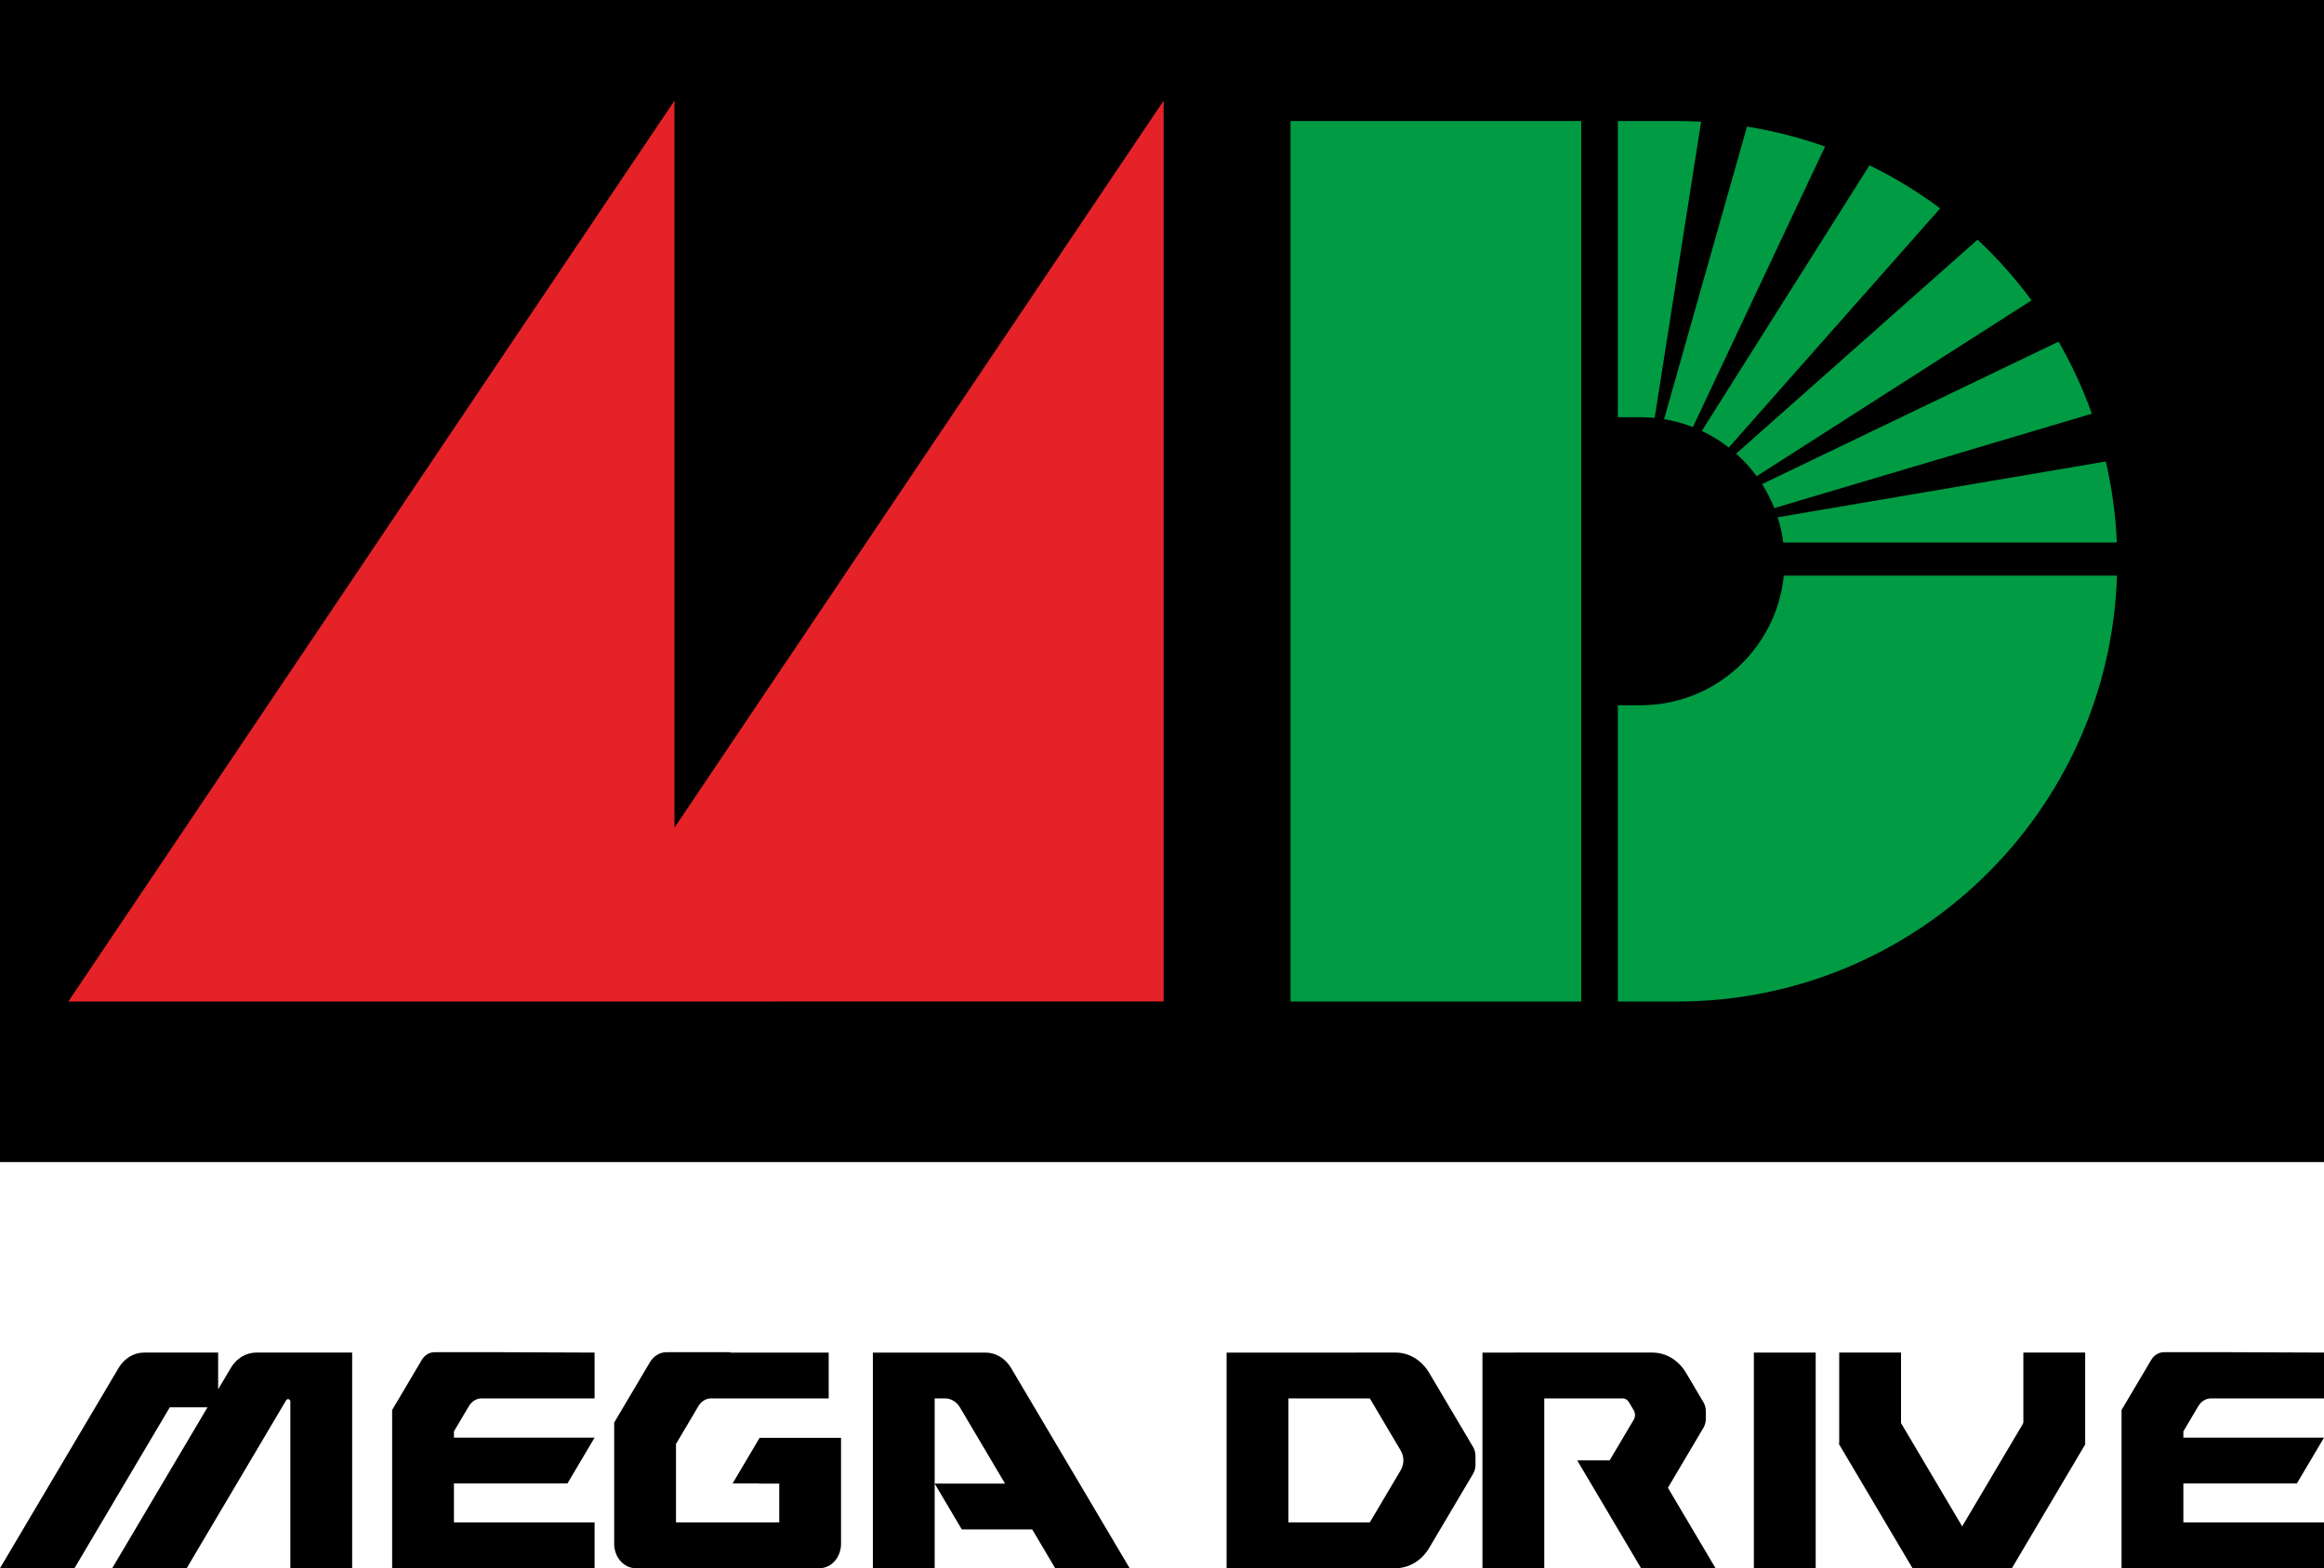
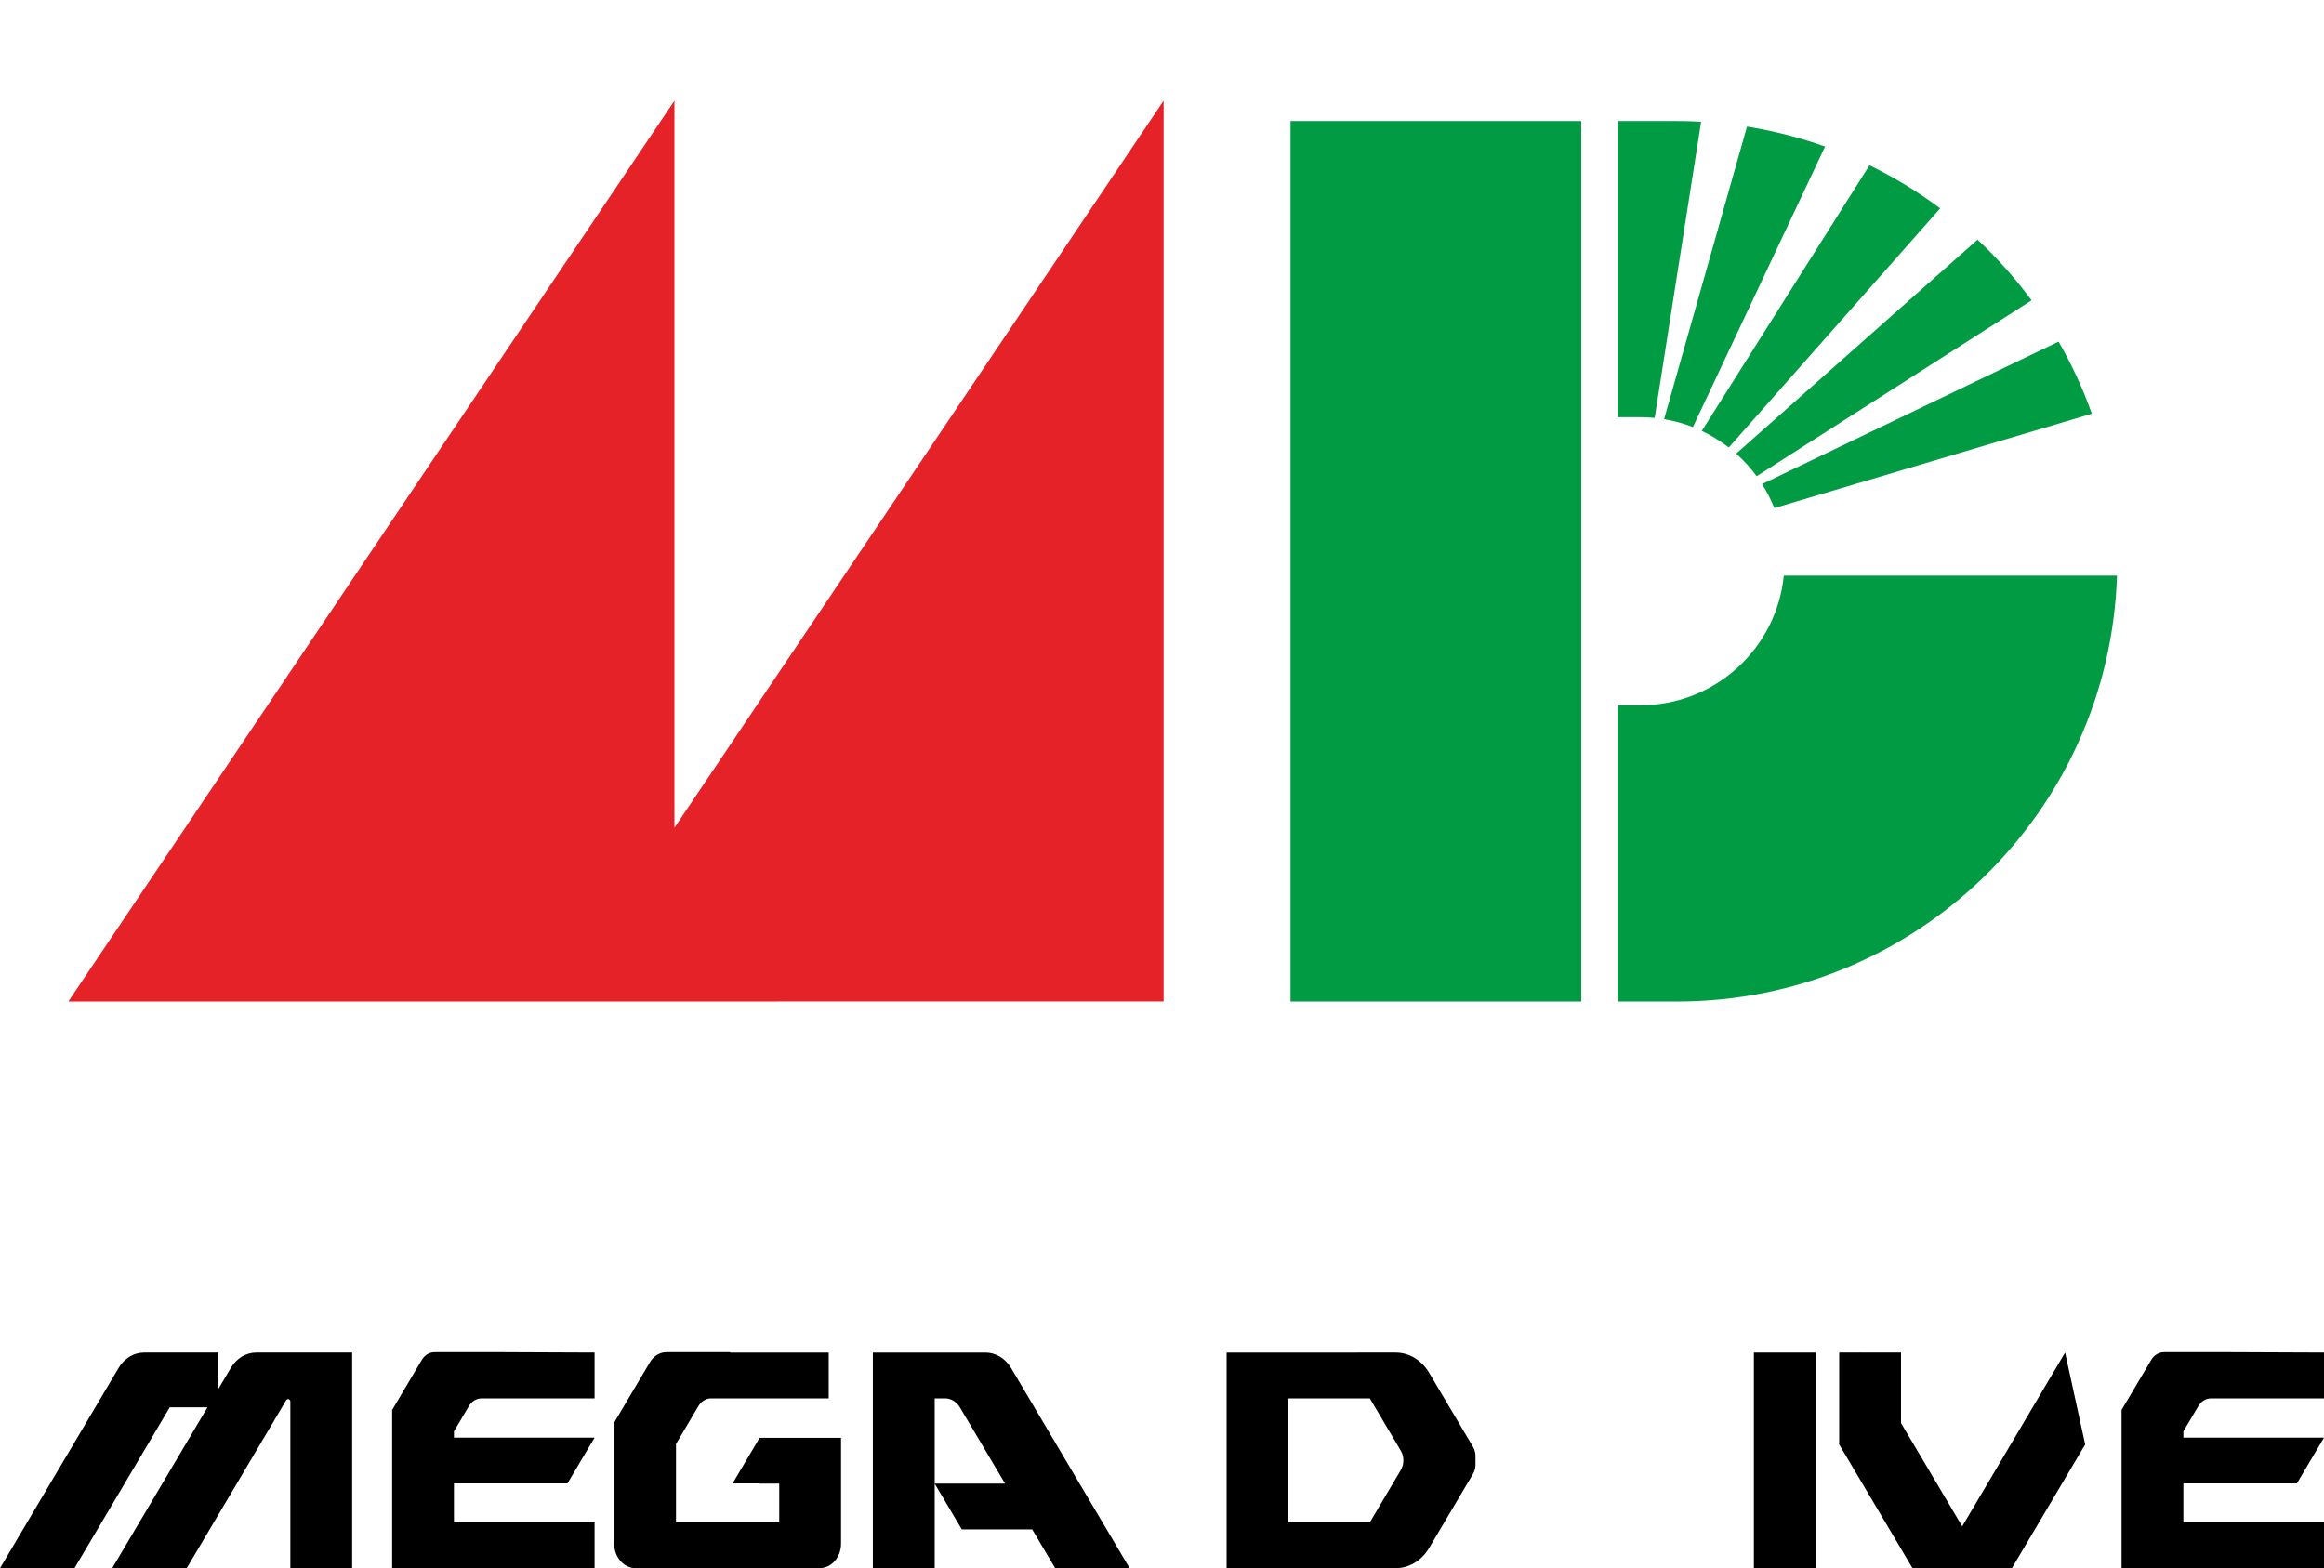
<svg xmlns="http://www.w3.org/2000/svg" version="1.1" id="Layer_1" x="0px" y="0px" viewBox="0 0 3199.076 2159" style="enable-background:new 0 0 3199.076 2159;" xml:space="preserve">
  <style type="text/css">
	.st0{fill:#E62229;}
	.st1{fill:#019B43;}
	.st2{fill:#FFFFFF;}
</style>
  <g>
    <g>
      <g>
        <rect x="2414.286" y="1862.159" width="85.088" height="296.841" />
        <g>
          <polygon points="2616.833,1961.468 2531.745,1988.667 2531.745,1862.159 2616.833,1862.159     " />
-           <polygon points="2870.315,1988.667 2785.227,1961.468 2785.227,1862.159 2870.315,1862.159     " />
          <polygon points="2632.61,2159 2735.138,2159 2559.365,1862.159 2531.745,1988.667     " />
          <polygon points="2769.449,2159 2666.922,2159 2842.694,1862.159 2870.315,1988.667     " />
        </g>
        <path d="M317.733,1883.278l-17.444,29.457v-50.577H198.192c-14.006,0-27.094,7.917-34.912,21.12L0,2159h102.533l131.168-221.493     h51.918L154.453,2159h102.533l136.93-231.223c1.735-2.929,5.759-1.534,5.759,1.996V2159h85.088v-296.842H352.645     C338.639,1862.158,325.551,1870.076,317.733,1883.278z" />
        <path d="M663.054,1925.208h155.41v-63.049l-129.037-0.525h-91.268c-7.044,0-13.625,3.982-17.557,10.621l-40.809,68.912V2159     h278.672v-63.049H624.88v-53.642h156.247l37.337-63.048H624.88v-8.632l20.602-34.791     C649.417,1929.193,656.005,1925.208,663.054,1925.208z" />
        <path d="M3043.666,1925.208h155.41v-63.049l-129.037-0.525h-91.268c-7.043,0-13.625,3.982-17.557,10.621l-40.809,68.912V2159     h278.672v-63.049h-193.584v-53.642h156.246l37.337-63.048h-193.584v-8.632l20.602-34.791     C3030.029,1929.193,3036.616,1925.208,3043.666,1925.208z" />
        <path d="M1555.006,2159l-163.118-275.471c-7.91-13.359-21.153-21.37-35.325-21.37h-155.029V2159h85.089v-116.428v-117.365h14.166     c8.278,0,16.014,4.68,20.635,12.483l62.108,104.881h-96.909l37.336,63.048h0.143h96.766l31.609,53.38H1555.006z" />
        <path d="M1157.418,1979.523h-9.093h-75.67h-27.02l-37.181,62.785h36.328v0.264h27.873v53.379H930.538V1987.97l30.87-52.129     c3.936-6.647,10.526-10.634,17.578-10.634h161.747v-63.049h-135.689l0.311-0.525h-87.928c-9.132,0-17.665,5.162-22.762,13.77     l-49.215,83.108v166.821c0,18.594,13.268,33.668,29.635,33.668h33.675h21.777h142.116h55.451     c16.368,0,29.637-15.074,29.637-33.67v-29.379v-116.428H1157.418z" />
        <path d="M1967.323,1890.057c-10.327-17.441-27.617-27.9-46.119-27.9l-72.938,0.003h-159.788V2159l214.391-0.003h18.334     c18.502,0,35.792-10.459,46.119-27.9l60.381-101.971c2.188-3.695,3.357-8.048,3.357-12.502v-12.094     c0-4.454-1.169-8.806-3.357-12.502L1967.323,1890.057z M1885.602,2095.951h-112.036v-170.742h112.036l42.599,71.932     c4.811,8.123,4.811,18.748,0,26.871L1885.602,2095.951z" />
-         <path d="M2295.936,2048.271l48.865-82.522c2.187-3.693,3.355-8.044,3.355-12.495v-10.32c0-4.452-1.168-8.802-3.355-12.496     l-23.911-40.38c-10.328-17.442-27.619-27.902-46.123-27.902h-72.929l-161.184,0.003V2159h85.088v-233.791h108.002     c3.395,0,6.568,1.919,8.463,5.12l6.689,11.295c2.316,3.911,2.316,9.027,0,12.938l-33.172,56.016h-44.638L2258.978,2159h102.527     L2295.936,2048.271z" />
      </g>
    </g>
-     <rect x="0" width="3199.076" height="1599.872" />
    <g>
      <polygon class="st0" points="928.398,1139.556 928.398,138.627 94.017,1378.856 1601.785,1378.774 1601.785,138.627   " />
      <polygon class="st1" points="1776.451,166.633 1776.451,198.911 1776.451,1378.857 2176.651,1378.857 2176.651,166.633   " />
      <path class="st1" d="M2455.47,792.544c-9.965,100.187-94.489,178.43-197.298,178.43h-31.163v407.882h81.364    c328.118,0,595.302-260.734,605.757-586.312H2455.47z" />
      <path class="st1" d="M2722.174,329.944l-332.269,294.585c10.461,9.316,19.92,19.728,28.218,31.049l378.399-242.073    C2774.335,383.402,2749.433,355.432,2722.174,329.944z" />
      <path class="st1" d="M2290.666,577.1c13.749,2.269,27.031,5.916,39.672,10.861l181.924-386.17    c-34.477-12.315-70.407-21.558-107.448-27.482L2290.666,577.1z" />
      <path class="st1" d="M2670.727,286.89c-30.367-22.689-62.93-42.592-97.318-59.343l-230.824,365.725    c13.255,6.252,25.699,13.924,37.147,22.831L2670.727,286.89z" />
-       <path class="st1" d="M2446.966,712.127c3.581,11.175,6.21,22.777,7.766,34.718h459.166c-1.607-38.201-6.79-75.472-15.147-111.526    L2446.966,712.127z" />
      <path class="st1" d="M2879.508,569.558c-12.32-34.633-27.677-67.823-45.793-99.229l-408.189,196.128    c6.611,10.401,12.273,21.454,16.88,33.05L2879.508,569.558z" />
      <path class="st1" d="M2341.674,167.562c-11.027-0.598-22.125-0.929-33.301-0.929h-81.364v407.763h31.163    c6.595,0,13.11,0.341,19.539,0.969L2341.674,167.562z" />
    </g>
  </g>
</svg>